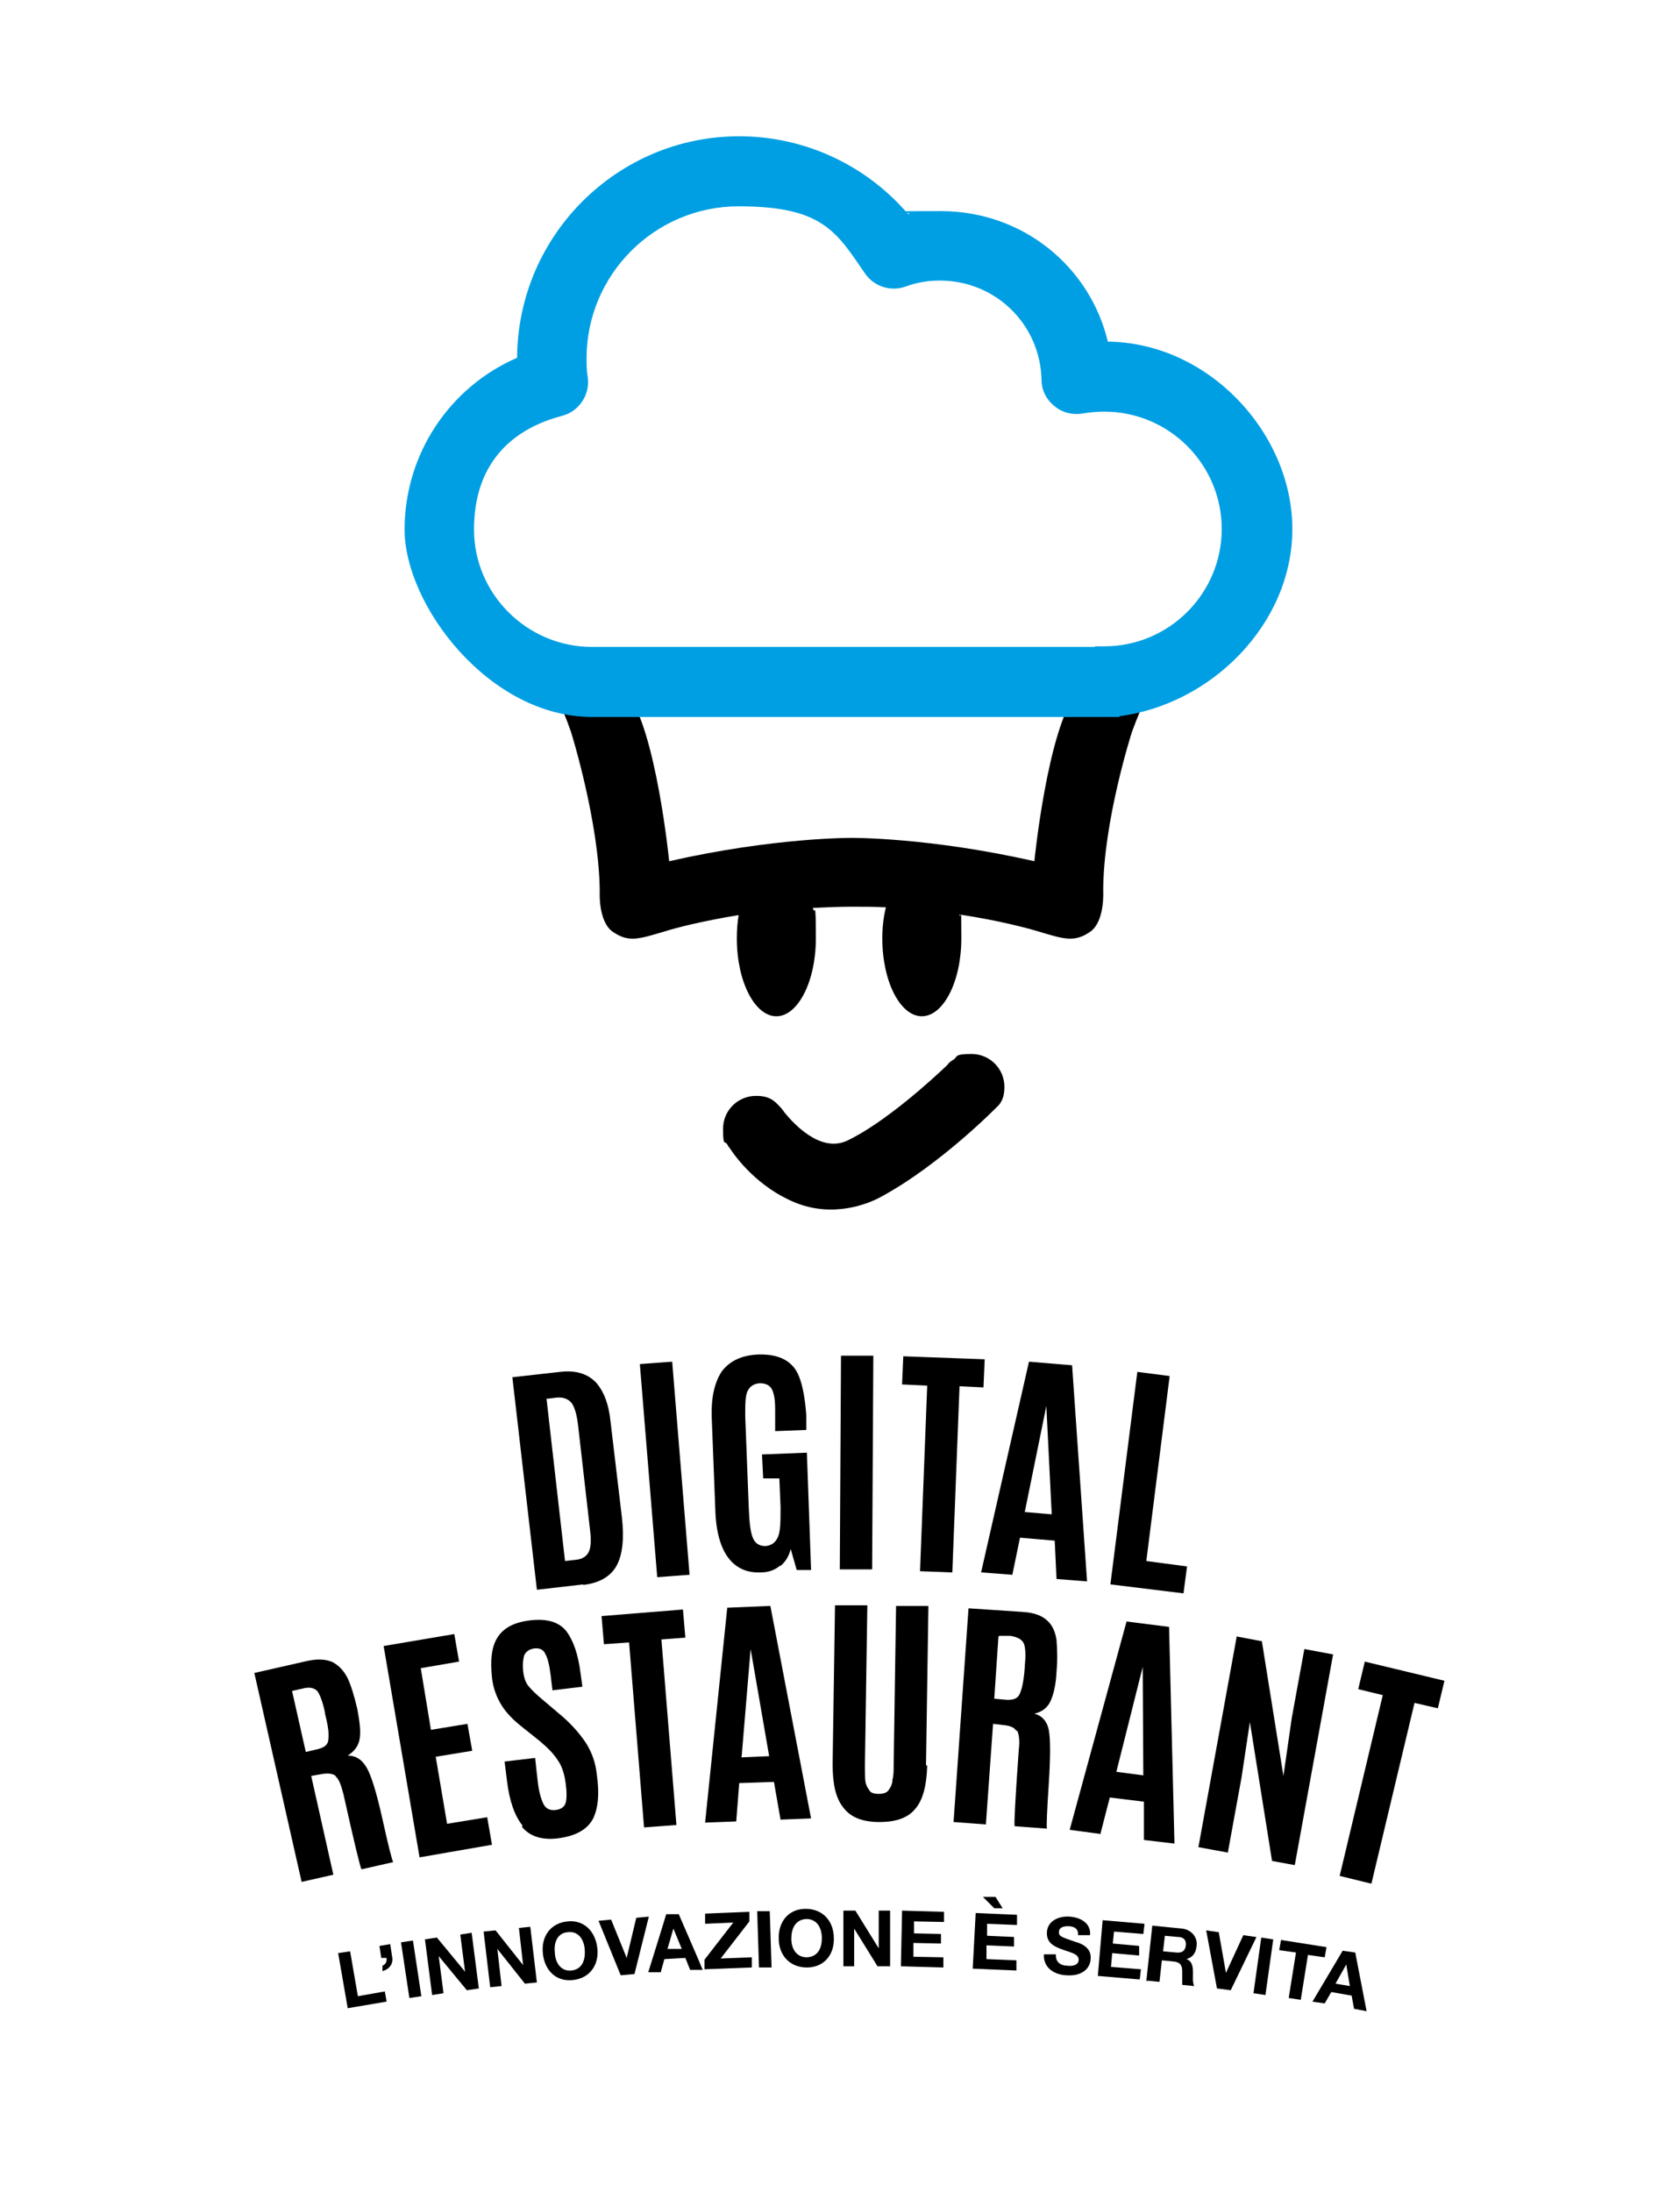
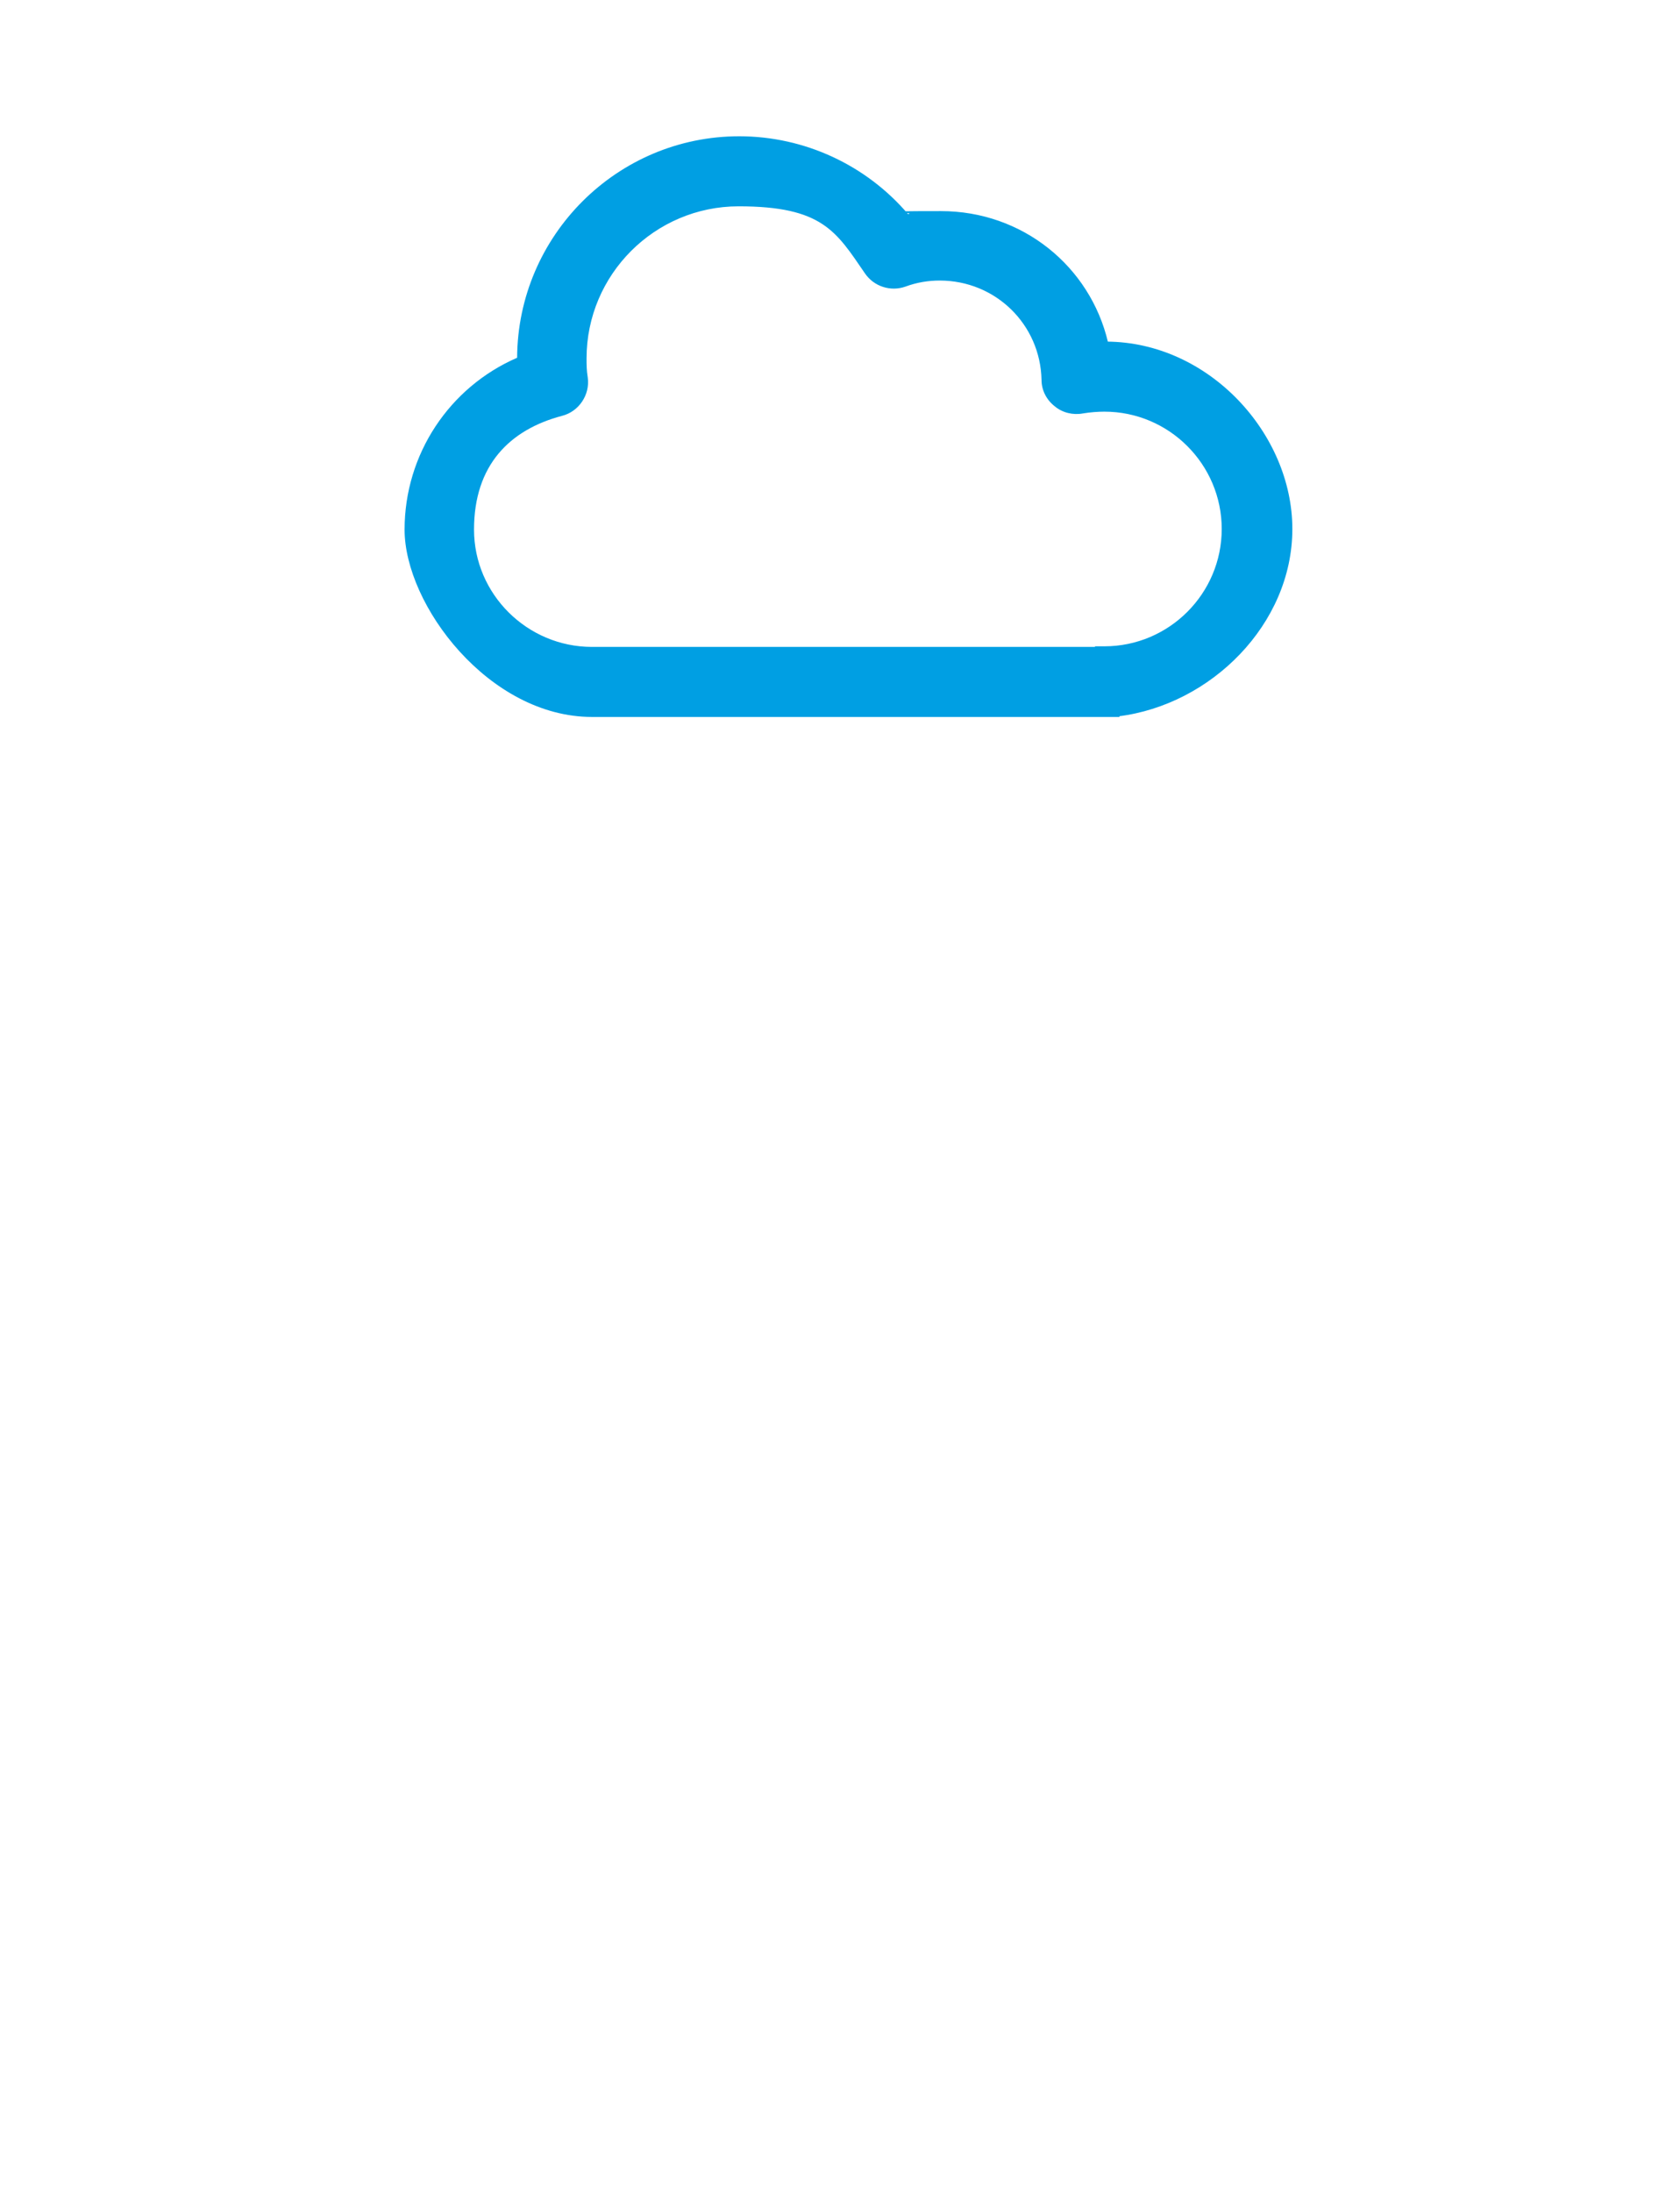
<svg xmlns="http://www.w3.org/2000/svg" version="1.1" id="Livello_1" x="0px" y="0px" width="200px" height="261px" viewBox="294.5 168.5 200 261" enable-background="new 294.5 168.5 200 261" xml:space="preserve">
  <g>
    <g>
-       <path d="M432.177,249.08c0,0-5.986-2.495-9.479,1.853c-3.491,4.347-5.06,20.097-5.06,20.097    c-12.543-2.851-21.736-2.779-21.736-2.779s-9.194-0.071-21.737,2.779c0,0-1.568-15.75-5.06-20.097    c-3.492-4.348-9.479-1.853-9.479-1.853s1.568,2.851,2.851,6.557c0,0,3.35,10.69,3.421,18.957c0,0-0.214,3.635,1.568,4.846    c1.853,1.283,3.064,0.855,5.987,0c1.568-0.499,4.632-1.283,8.979-1.996c-0.143,0.855-0.214,1.782-0.214,2.779    c0,5.131,2.138,9.265,4.704,9.265c2.566,0,4.704-4.134,4.704-9.265s-0.143-2.565-0.356-3.634c1.497-0.071,2.994-0.143,4.633-0.143    s2.779,0,4.062,0.071c-0.285,1.14-0.428,2.352-0.428,3.706c0,5.131,2.138,9.265,4.704,9.265c2.566,0,4.704-4.134,4.704-9.265    s-0.071-1.924-0.214-2.851c4.633,0.713,7.91,1.568,9.55,2.067c2.851,0.855,4.134,1.283,5.986,0    c1.781-1.212,1.567-4.846,1.567-4.846c0-8.338,3.421-18.957,3.421-18.957c1.354-3.706,2.852-6.557,2.852-6.557" />
      <path fill="#009FE3" d="M426.404,209.241c-2.138-9.051-10.191-15.608-19.883-15.608c-9.693,0-2.566,0.143-3.92,0.356    c-4.989-5.844-12.33-9.265-20.098-9.265c-14.539,0-26.369,11.831-26.44,26.369c-8.053,3.492-13.398,11.474-13.398,20.454    c0,8.979,10.048,22.307,22.307,22.307h62.787l1.282-8.338h-64.069c-7.697,0-14.04-6.271-14.04-13.968    c0-7.697,4.276-11.902,10.476-13.541c1.996-0.499,3.35-2.494,3.064-4.561c-0.143-0.855-0.143-1.568-0.143-2.281    c0-9.977,8.125-18.102,18.102-18.102s11.617,2.993,15.038,7.982c1.069,1.568,3.065,2.209,4.846,1.568    c1.354-0.499,2.708-0.713,4.063-0.713c6.627,0,11.973,5.203,12.115,11.831c0,1.211,0.57,2.352,1.567,3.136    c0.927,0.784,2.21,1.069,3.35,0.855c0.855-0.143,1.782-0.214,2.565-0.214c7.697,0,13.969,6.271,13.969,13.969    c0,7.697-6.271,13.968-13.969,13.968h-1.14l1.995,2.922c1.069,1.568,0.642,3.563,0.784,5.417    c11.046-1.354,20.738-10.975,20.738-22.307s-9.905-22.235-22.093-22.307" />
-       <path d="M457.763,392.755l5.131-21.523l2.779,0.642l0.784-3.278l-9.479-2.28l-0.784,3.278l2.922,0.713l-5.131,21.522    L457.763,392.755z M440.658,389.12l1.639-8.979l0.998-6.628l2.637,16.533l2.708,0.499l4.562-25.086l-3.421-0.642l-1.497,8.196    l-0.997,6.913l-2.565-16.035l-2.994-0.57l-4.561,25.086l3.492,0.642V389.12z M425.479,386.91l1.14-4.418l4.063,0.499v4.561    l3.635,0.428l-0.642-25.799l-5.06-0.642l-6.771,24.802l3.706,0.498L425.479,386.91z M427.402,379.428l3.136-12.472l0,0    l0.071,12.899l-3.278-0.428H427.402z M413.506,363.25h1.282c0.854,0.143,1.354,0.428,1.567,0.855    c0.215,0.427,0.285,1.354,0.143,2.708v0.143c-0.07,1.14-0.213,1.924-0.355,2.494c-0.143,0.499-0.285,0.927-0.57,1.14    c-0.285,0.214-0.642,0.285-1.141,0.285l-1.568-0.143l0.5-7.411L413.506,363.25z M415.572,374.51    c0.213,0.356,0.355,1.141,0.213,2.281c-0.428,5.915-0.569,8.908-0.498,9.122l3.848,0.285c-0.07-0.214,0-1.996,0.215-5.274    c0.213-3.278,0.213-5.416,0-6.485c-0.215-1.068-0.855-1.71-1.711-1.924c0.926-0.214,1.568-0.713,1.924-1.497    c0.357-0.783,0.642-1.924,0.713-3.492c0.143-1.567,0.071-2.779,0-3.776c-0.143-0.998-0.498-1.782-1.141-2.353    c-0.641-0.569-1.567-0.926-2.922-0.997l-6.414-0.428l-1.781,25.442l3.849,0.285l0.854-11.973l1.212,0.143    c0.784,0.07,1.354,0.284,1.567,0.712 M404.739,378.644l0.285-18.957h-3.849l-0.285,18.814c0,0.784,0,1.354-0.143,1.853    c0,0.499-0.213,0.927-0.427,1.212c-0.214,0.356-0.642,0.499-1.211,0.499c-0.57,0-0.927-0.143-1.069-0.356    s-0.356-0.499-0.428-0.784c-0.143-0.285-0.143-1.14-0.143-2.423l0.285-18.886h-3.848l-0.285,18.886    c0,2.352,0.356,4.063,1.283,5.202c0.855,1.141,2.281,1.711,4.276,1.711c1.996,0,3.421-0.499,4.277-1.568    c0.926-1.068,1.354-2.779,1.425-5.131 M382.147,385.343l0.356-4.562l4.133-0.143l0.784,4.49l3.635-0.143l-4.846-25.3l-5.131,0.214    l-2.637,25.585L382.147,385.343L382.147,385.343z M382.789,377.646l1.069-12.828l0,0l2.209,12.757l-3.35,0.143L382.789,377.646z     M375.021,385.699l-1.782-22.021l2.851-0.214l-0.285-3.35l-9.692,0.784l0.285,3.349l2.993-0.213l1.782,22.021l3.849-0.285V385.699    z M356.634,385.984c0.926,1.14,2.423,1.639,4.418,1.354s3.278-0.997,3.991-2.209c0.641-1.212,0.855-2.993,0.499-5.416    c-0.142-1.354-0.57-2.566-1.283-3.706c-0.712-1.069-1.639-2.139-2.779-3.136l-2.352-1.996c-0.784-0.641-1.354-1.211-1.71-1.639    c-0.356-0.428-0.57-1.069-0.642-1.853c-0.071-0.784,0-1.426,0.143-1.854c0.214-0.428,0.641-0.713,1.211-0.784    s1.069,0.143,1.283,0.642c0.285,0.499,0.499,1.354,0.642,2.565l0.214,1.782l3.563-0.428l-0.214-1.568    c-0.285-2.28-0.855-3.919-1.71-5.06c-0.855-1.069-2.281-1.497-4.205-1.283c-1.995,0.214-3.278,0.927-3.991,2.067    c-0.713,1.14-0.855,2.708-0.642,4.774c0.143,1.283,0.57,2.353,1.141,3.278c0.57,0.927,1.425,1.782,2.423,2.565l2.138,1.711    c0.926,0.784,1.639,1.496,2.138,2.28c0.499,0.713,0.784,1.64,0.927,2.708c0.143,1.069,0.143,1.854,0,2.353    c-0.143,0.498-0.57,0.783-1.211,0.854c-0.642,0.071-1.141-0.143-1.426-0.712c-0.285-0.57-0.57-1.497-0.712-2.923l-0.285-2.565    l-3.635,0.428l0.285,2.28c0.285,2.424,0.927,4.205,1.853,5.346 M353.07,388.122l-0.57-3.278l-4.775,0.784l-1.354-7.982    l4.348-0.713l-0.57-3.207l-4.347,0.713l-1.211-7.34l4.561-0.784l-0.57-3.278l-8.41,1.425l4.276,25.158L353.07,388.122    L353.07,388.122z M329.267,369.807l1.283-0.285c0.784-0.214,1.354-0.071,1.71,0.285c0.285,0.356,0.642,1.211,0.927,2.565v0.143    c0.285,1.069,0.427,1.924,0.427,2.423c0,0.57,0,0.927-0.214,1.212c-0.213,0.285-0.499,0.428-0.998,0.57l-1.497,0.355    L329.267,369.807z M334.47,379.998c0.356,0.284,0.641,0.997,0.926,2.138c1.283,5.772,1.996,8.694,2.138,8.908l3.777-0.855    c-0.143-0.214-0.57-1.924-1.283-5.131c-0.712-3.207-1.354-5.273-1.924-6.2c-0.57-0.927-1.283-1.354-2.209-1.354    c0.784-0.499,1.283-1.14,1.425-1.995s0-2.066-0.285-3.563c-0.356-1.496-0.712-2.708-1.14-3.635    c-0.428-0.855-0.998-1.496-1.782-1.924c-0.784-0.356-1.782-0.428-3.064-0.143l-6.271,1.425l5.63,24.873l3.777-0.855l-2.637-11.759    l1.211-0.214c0.784-0.143,1.354-0.071,1.71,0.214" />
-       <path d="M435.384,358.261l0.428-3.278l-4.846-0.641l2.779-22.022l-3.849-0.498l-3.207,25.3l8.694,1.068V358.261z M415.002,356.052    l0.926-4.49l4.134,0.356l0.214,4.562l3.635,0.285l-1.781-25.728l-5.132-0.428l-5.701,25.086l3.706,0.285V356.052z     M416.498,348.497l2.566-12.614l0,0l0.641,12.899l-3.35-0.285H416.498z M407.875,355.624l0.855-22.093l2.851,0.143l0.143-3.35    l-9.692-0.356l-0.143,3.35l2.993,0.143l-0.855,22.093l3.849,0.143V355.624z M398.325,355.41l0.143-25.514h-3.849l-0.143,25.442    h3.849V355.41z M387.35,354.982c0.641-0.499,1.069-1.211,1.283-2.066l0.713,2.494h1.71l-0.499-13.968l-5.345,0.214l0.143,2.851    h1.924c0-0.071,0.143,3.35,0.143,3.35c0,1.639,0,2.851-0.285,3.563c-0.285,0.713-0.784,1.069-1.497,1.141    c-0.713,0-1.211-0.285-1.497-0.927c-0.285-0.641-0.428-1.781-0.499-3.492l-0.428-11.046c0-1.426,0-2.423,0.285-2.993    s0.713-0.855,1.425-0.927c0.713,0,1.141,0.214,1.425,0.642c0.285,0.499,0.428,1.283,0.428,2.423v2.637    c0.071,0,3.706-0.143,3.706-0.143v-1.781c-0.143-1.924-0.428-3.492-0.855-4.562c-0.712-1.853-2.352-2.708-4.846-2.637    c-1.995,0.071-3.42,0.784-4.347,1.996c-0.855,1.282-1.283,3.064-1.211,5.416l0.428,11.046c0.071,2.638,0.641,4.562,1.568,5.773    c0.926,1.211,2.209,1.781,3.848,1.71c0.927,0,1.71-0.285,2.352-0.855 M376.589,355.98l-2.067-25.371l-3.849,0.285l2.067,25.371    L376.589,355.98z M363.903,357.192c1.924-0.214,3.278-0.998,3.991-2.281c0.713-1.282,0.926-3.207,0.642-5.772l-1.354-11.402    c-0.213-2.139-0.855-3.706-1.781-4.704c-0.998-0.997-2.352-1.425-4.205-1.211l-5.701,0.641l2.922,25.3l5.559-0.641    L363.903,357.192z M359.627,335.028l1.14-0.143c0.784-0.071,1.354,0.143,1.782,0.641c0.356,0.499,0.642,1.426,0.784,2.78    l1.425,12.472c0.143,1.211,0.071,2.066-0.214,2.565s-0.784,0.784-1.497,0.855l-1.283,0.143l-2.209-19.385L359.627,335.028z" />
-       <path d="M454.769,402.376L454.769,402.376l0.428,2.565l-1.71-0.285L454.769,402.376L454.769,402.376z M450.707,406.794    l1.496,0.214l0.784-1.354l2.423,0.427l0.285,1.568l1.497,0.285l-1.354-6.984l-1.496-0.214l-3.635,6.129V406.794z M447.928,406.366    l1.425,0.214l0.855-5.345l1.995,0.285l0.214-1.212l-5.416-0.855l-0.214,1.212l1.995,0.285l-0.854,5.345V406.366z M443.723,405.797    l1.425,0.213l0.927-6.627l-1.425-0.214L443.723,405.797z M444.008,399.098l-1.497-0.214l-2.066,4.489l0,0l-0.855-4.846    l-1.496-0.214l1.282,6.913l1.64,0.214l3.064-6.343H444.008z M433.175,398.955l1.568,0.143c0.641,0,0.997,0.355,0.926,0.997    s-0.428,0.927-1.14,0.855l-1.568-0.143L433.175,398.955L433.175,398.955z M431.108,404.3l1.425,0.143l0.285-2.565l1.426,0.143    c0.713,0.071,0.997,0.428,0.997,1.14c0,0.57,0,1.212,0,1.64l1.426,0.143c-0.214-0.428-0.143-1.212-0.143-1.568    c0-0.642-0.071-1.425-0.784-1.639l0,0c0.784-0.214,1.141-0.784,1.212-1.568c0.143-0.997-0.57-1.924-1.711-2.066l-3.563-0.356    l-0.713,6.628L431.108,404.3z M425.122,403.729l5.06,0.428l0.143-1.212l-3.563-0.285l0.143-1.639l3.207,0.285v-1.141    c0.071,0-3.136-0.285-3.136-0.285l0.143-1.425l3.492,0.285l0.143-1.212l-4.989-0.428l-0.569,6.628H425.122z M418.779,401.093    c-0.143,1.639,1.211,2.494,2.637,2.565c1.781,0.143,2.851-0.713,2.922-1.924c0.143-1.497-1.354-1.925-1.853-2.067    c-1.64-0.569-1.925-0.641-1.925-1.14c0-0.57,0.57-0.713,1.069-0.713c0.713,0,1.282,0.285,1.211,1.069h1.426    c0.143-1.426-1.141-2.139-2.494-2.21c-1.212-0.071-2.565,0.499-2.638,1.854c-0.07,1.282,0.855,1.71,1.854,2.066    c0.927,0.356,1.924,0.499,1.924,1.212s-0.854,0.783-1.354,0.713c-0.784,0-1.426-0.428-1.354-1.354h-1.425V401.093z     M412.936,395.677h0.926l-0.855-1.354h-1.496l1.354,1.354H412.936z M410.44,402.874l5.06,0.214v-1.211l-3.563-0.143v-1.64    c0.071,0,3.278,0.143,3.278,0.143v-1.14l-3.207-0.143v-1.426l3.563,0.143v-1.212l-4.918-0.214l-0.355,6.628H410.44z     M401.746,402.59l5.061,0.142v-1.211l-3.564-0.071v-1.64l3.279,0.071v-1.14l-3.207-0.071v-1.426l3.563,0.071v-1.211l-4.988-0.143    l-0.143,6.699V402.59z M394.833,402.59h1.354v-4.49l0,0l2.78,4.49h1.497v-6.628h-1.354v4.489l0,0l-2.78-4.489h-1.425v6.628    H394.833z M388.704,399.312c0-1.141,0.428-2.281,1.782-2.353c1.283,0,1.853,1.069,1.853,2.281c0,1.14-0.428,2.209-1.782,2.28    C389.274,401.521,388.704,400.451,388.704,399.312 M387.208,399.312c0,1.924,1.283,3.42,3.35,3.42s3.278-1.567,3.207-3.491    c0-1.996-1.283-3.492-3.35-3.492S387.136,397.315,387.208,399.312 M384.855,402.731h1.497l-0.214-6.698h-1.497L384.855,402.731z     M378.37,402.945l5.63-0.214v-1.211l-3.706,0.143l3.421-4.419v-1.14l-5.274,0.213v1.212l3.35-0.143l-3.421,4.419V402.945z     M374.665,398.1L374.665,398.1l0.998,2.423h-1.71C373.952,400.594,374.665,398.1,374.665,398.1z M371.671,403.302h1.497    c0-0.071,0.427-1.567,0.427-1.567l2.495-0.143l0.57,1.425h1.497c0-0.071-2.851-6.628-2.851-6.628h-1.497    C373.809,396.46,371.671,403.302,371.671,403.302z M371.743,396.674l-1.497,0.143l-1.141,4.775l0,0l-1.853-4.562l-1.497,0.143    l2.637,6.485l1.639-0.143L371.743,396.674L371.743,396.674z M360.554,400.95c-0.143-1.141,0.285-2.352,1.568-2.423    c1.283-0.143,1.924,0.926,1.995,2.138c0.071,1.141-0.285,2.28-1.568,2.423c-1.283,0.143-1.924-0.926-1.995-2.066 M359.128,401.093    c0.214,1.924,1.497,3.35,3.563,3.136c2.067-0.214,3.136-1.853,2.922-3.777c-0.213-1.995-1.568-3.421-3.563-3.207    c-2.067,0.214-3.136,1.854-2.922,3.777 M352.856,405.084l1.354-0.143l-0.499-4.419l0,0l3.278,4.134l1.425-0.143l-0.784-6.628    l-1.354,0.143l0.499,4.419l0,0l-3.278-4.134l-1.425,0.143L352.856,405.084z M345.944,406.01l1.354-0.213l-0.57-4.419l0,0    l3.35,4.063l1.425-0.214l-0.855-6.628l-1.354,0.214l0.57,4.418l0,0l-3.35-4.062l-1.425,0.214L345.944,406.01z M343.235,406.366    l1.426-0.214l-0.998-6.628l-1.425,0.214L343.235,406.366z M339.886,401.592h0.642c0,0.356,0,0.713-0.499,0.927v0.641    c0.855-0.214,1.354-0.926,1.141-1.781l-0.214-1.426l-1.283,0.214L339.886,401.592z M335.895,407.578l4.632-0.784l-0.214-1.211    l-3.207,0.569l-0.926-5.345l-1.425,0.214L335.895,407.578z" />
-       <path d="M414.075,297.897c0-2.138-1.71-3.919-3.919-3.919c-2.21,0-1.568,0.356-2.21,0.712c-0.356,0.214-0.57,0.428-0.642,0.57    c-1.853,1.782-7.483,6.913-11.973,9.051c-3.136,1.426-6.271-1.924-7.483-3.421c-0.143-0.285-0.713-0.855-0.713-0.855    c-0.784-0.854-1.568-1.068-2.637-1.068c-2.138,0-3.92,1.71-3.92,3.92c0,2.209,0.214,1.354,0.499,1.853l0,0    c0,0,0.143,0.285,0.285,0.428c0.784,1.212,3.42,4.703,7.768,6.485c4.49,1.853,8.694,0.214,10.333-0.713    c7.199-3.92,13.968-10.904,13.968-10.904c0.499-0.641,0.642-1.282,0.642-2.209" />
    </g>
  </g>
</svg>